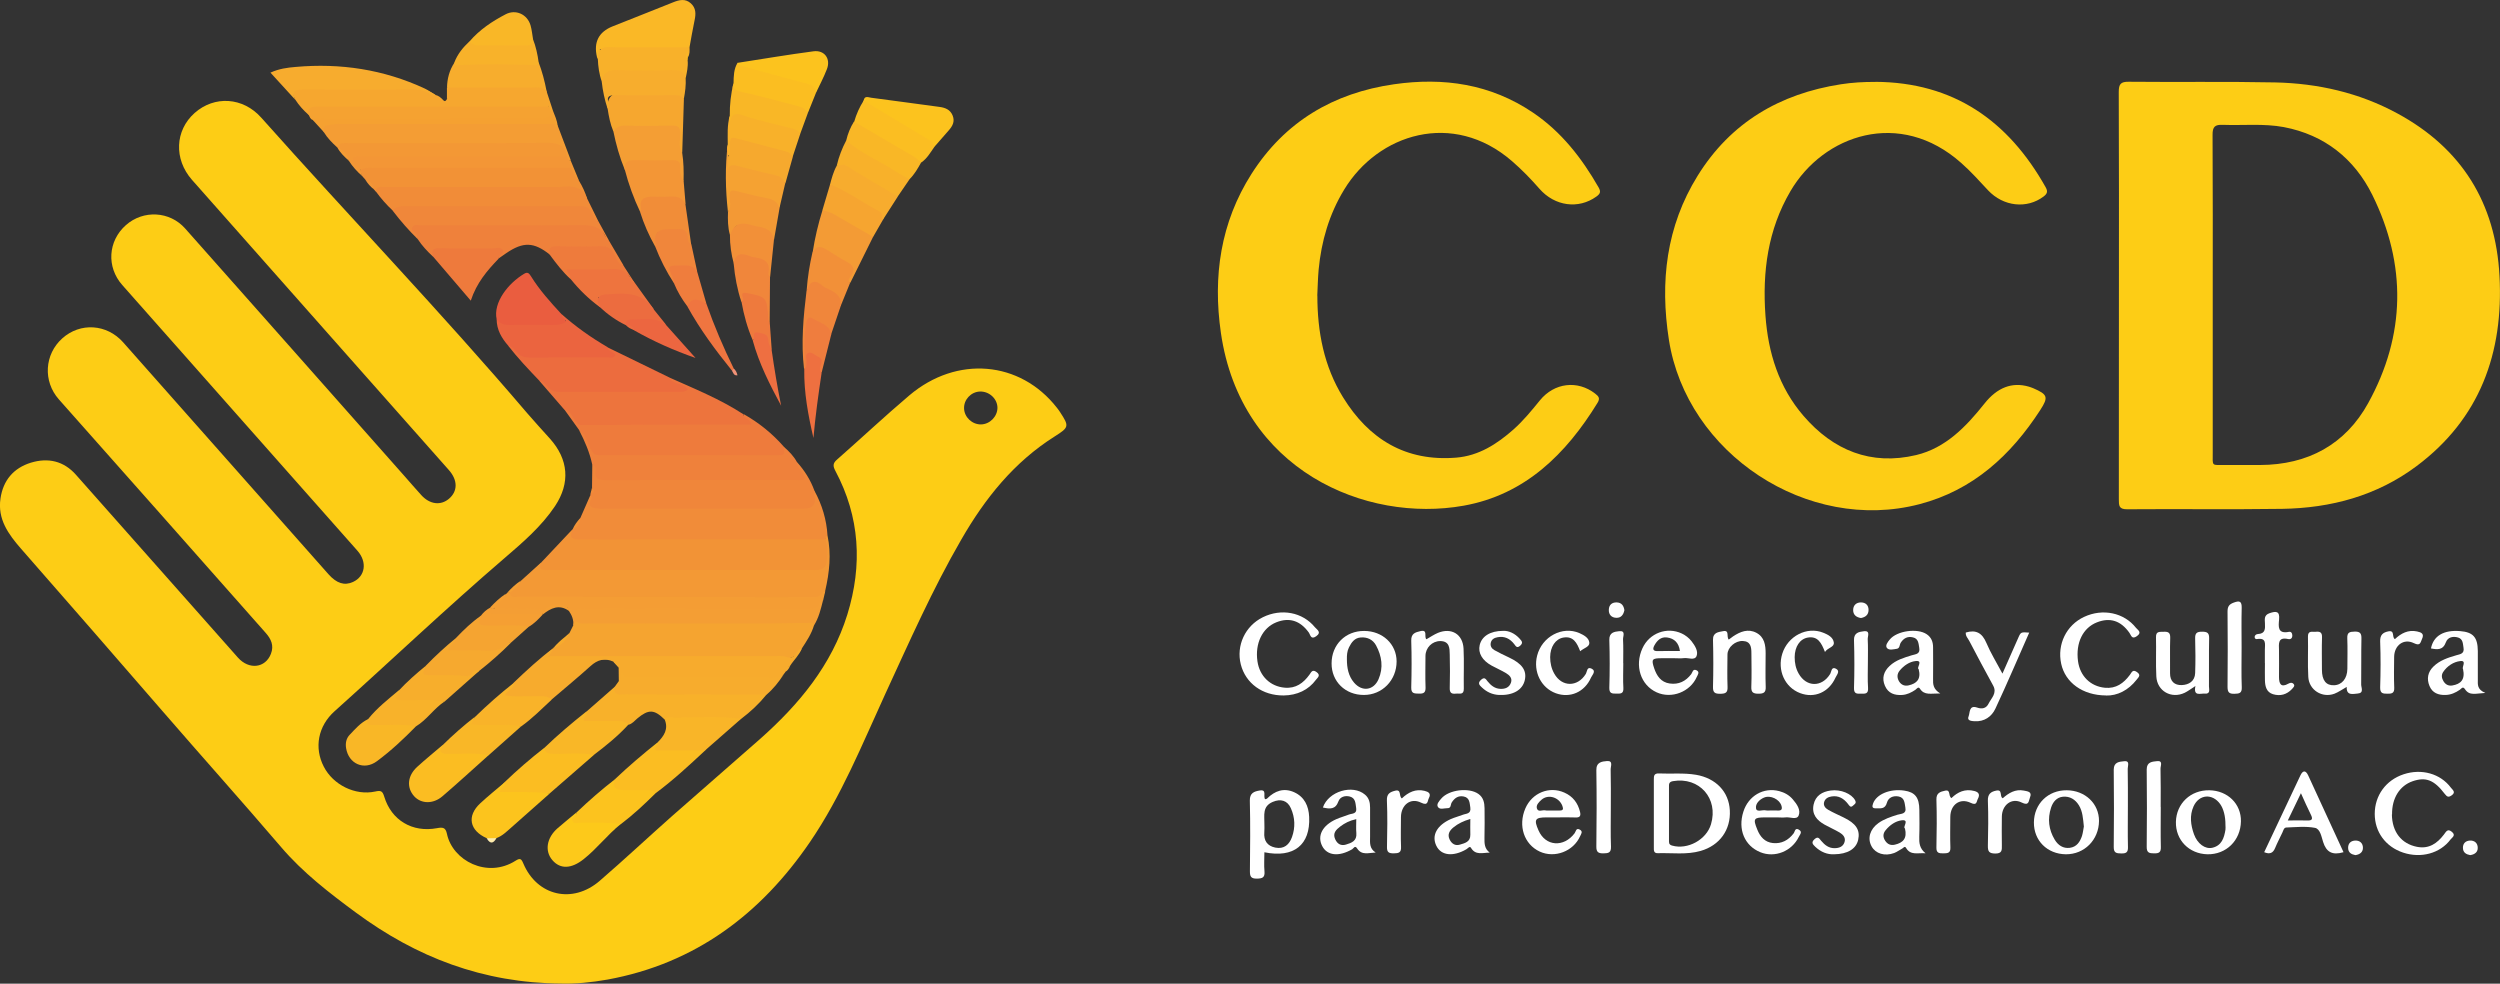
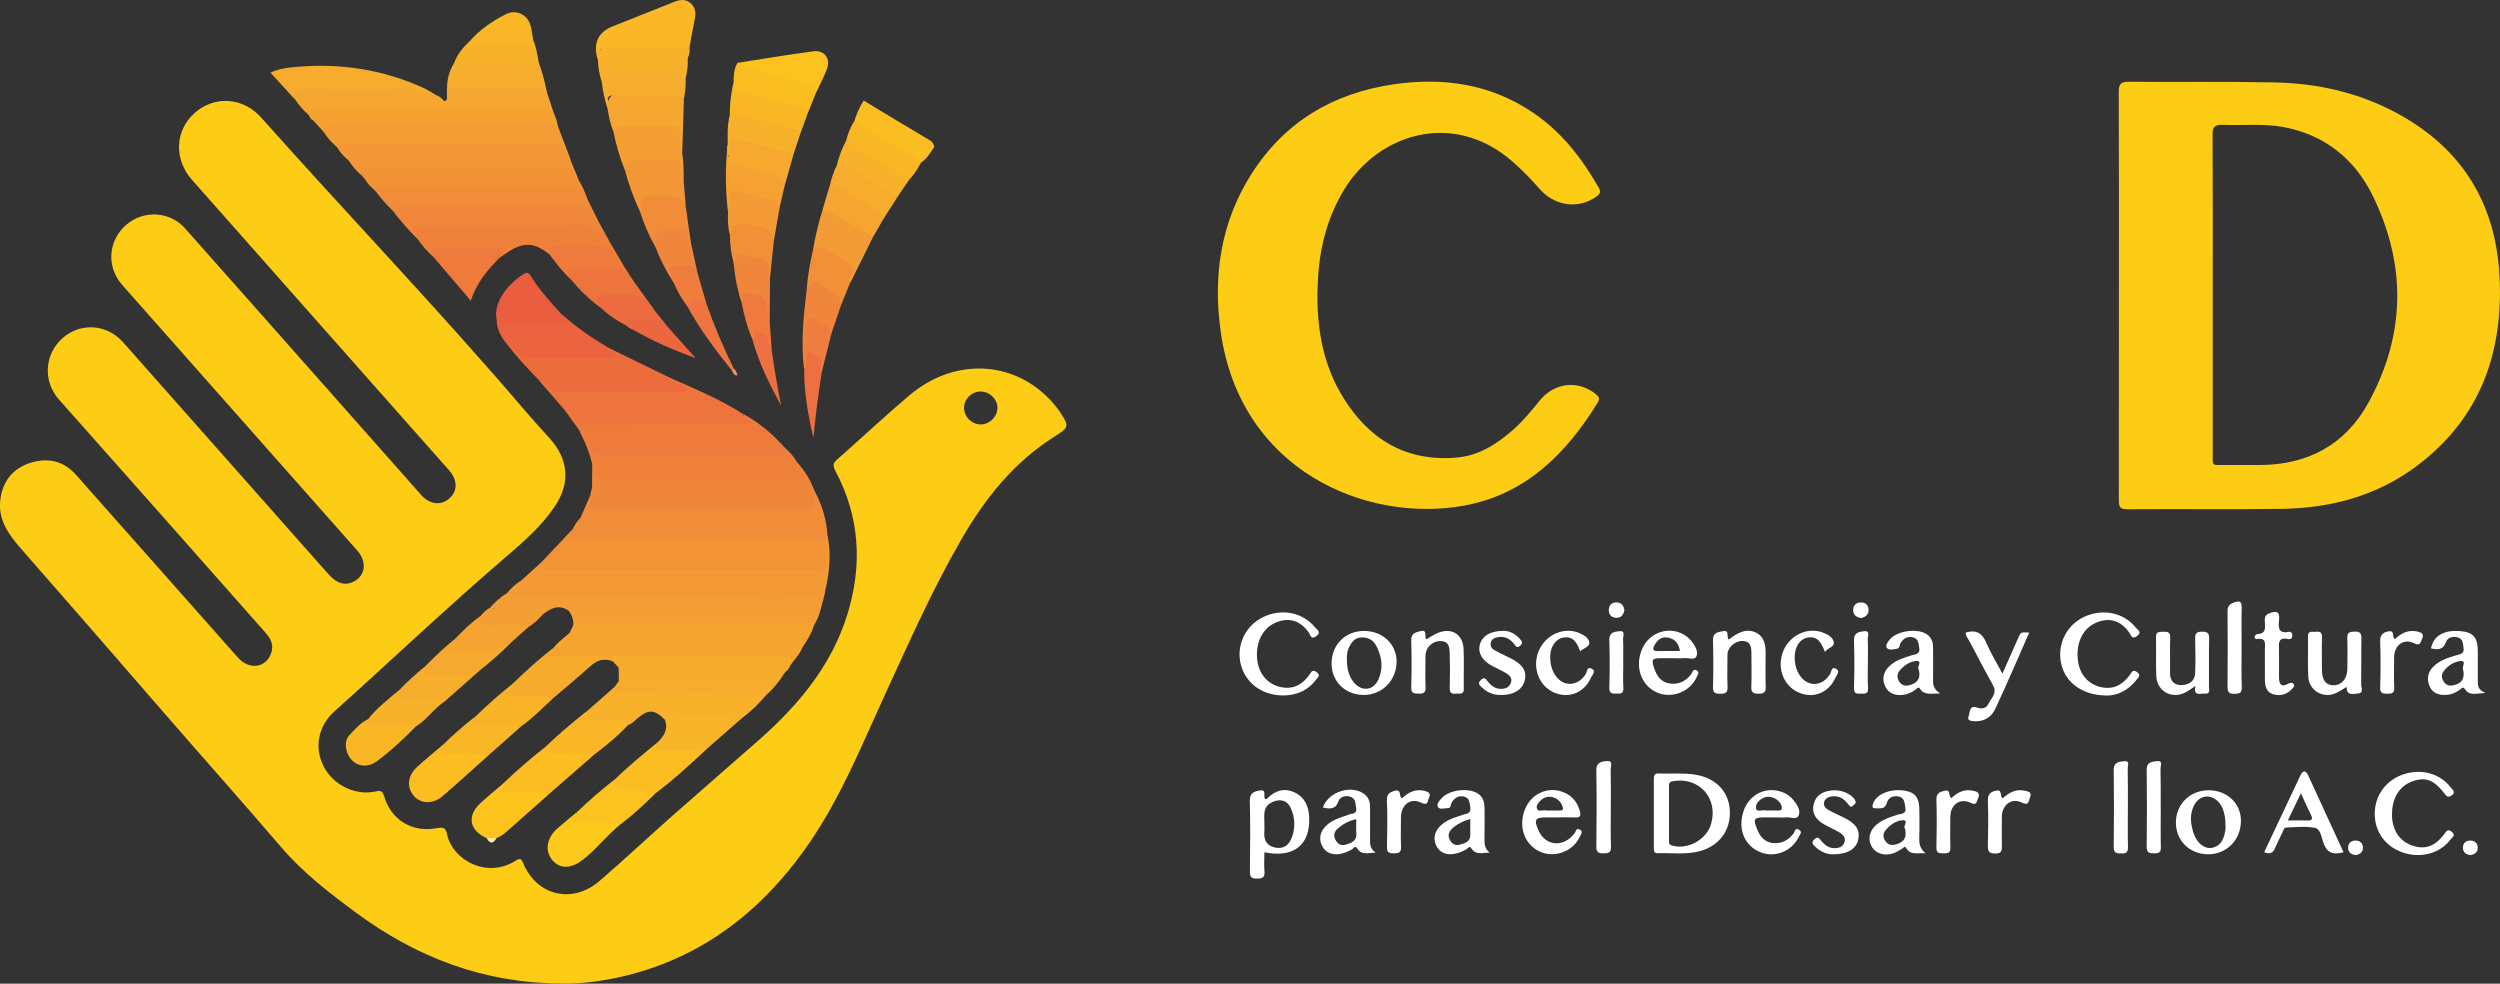
<svg xmlns="http://www.w3.org/2000/svg" id="Capa_2" data-name="Capa 2" viewBox="0 0 298.76 117.55">
  <rect x="0" y="0" width="298.76" height="117.55" fill="#333333" stroke="none" />
  <defs>
    <style>      .cls-1 {        fill: #f49e34;      }      .cls-2 {        fill: #f49d34;      }      .cls-3 {        fill: #f7ad2d;      }      .cls-4 {        fill: #f7ab2d;      }      .cls-5 {        fill: #f7ac2e;      }      .cls-6 {        fill: #f7ac2d;      }      .cls-7 {        fill: #f7ae2c;      }      .cls-8 {        fill: #f8b12a;      }      .cls-9 {        fill: #f8b22a;      }      .cls-10 {        fill: #fab826;      }      .cls-11 {        fill: #f9b528;      }      .cls-12 {        fill: #f9b329;      }      .cls-13 {        fill: #f9b726;      }      .cls-14 {        fill: #f9b727;      }      .cls-15 {        fill: #ed743d;      }      .cls-16 {        fill: #f29038;      }      .cls-17 {        fill: #f29336;      }      .cls-18 {        fill: #f29236;      }      .cls-19 {        fill: #ec6640;      }      .cls-20 {        fill: #ec6c3e;      }      .cls-21 {        fill: #ec6c3f;      }      .cls-22 {        fill: #f59f33;      }      .cls-23 {        fill: #f5a131;      }      .cls-24 {        fill: #eb643f;      }      .cls-25 {        fill: #f6a92f;      }      .cls-26 {        fill: #f6a72f;      }      .cls-27 {        fill: #f6a92e;      }      .cls-28 {        fill: #f6a530;      }      .cls-29 {        fill: #fbbe21;      }      .cls-30 {        fill: #fbbe22;      }      .cls-31 {        fill: #fbbd22;      }      .cls-32 {        fill: #fdc91a;      }      .cls-33 {        fill: #fdcd15;      }      .cls-34 {        fill: #ea5d3f;      }      .cls-35 {        fill: #ef7d3e;      }      .cls-36 {        fill: #ef7d3d;      }      .cls-37 {        fill: #ef813b;      }      .cls-38 {        fill: #ef7540;      }      .cls-39 {        fill: #fff;      }      .cls-40 {        fill: #f5a231;      }      .cls-41 {        fill: #f5a232;      }      .cls-42 {        fill: #f5a431;      }      .cls-43 {        fill: #f5a430;      }      .cls-44 {        fill: #f39b35;      }      .cls-45 {        fill: #f39835;      }      .cls-46 {        fill: #f39636;      }      .cls-47 {        fill: #f39935;      }      .cls-48 {        fill: #f0863a;      }      .cls-49 {        fill: #f0863b;      }      .cls-50 {        fill: #f0873a;      }      .cls-51 {        fill: #ee743e;      }      .cls-52 {        fill: #ee7a3d;      }      .cls-53 {        fill: #feecad;      }      .cls-54 {        fill: #fcc31e;      }      .cls-55 {        fill: #fcc41d;      }      .cls-56 {        fill: #ee7040;      }      .cls-57 {        fill: #ee6f41;      }      .cls-58 {        fill: #ee7b3c;      }      .cls-59 {        fill: #ee7a3c;      }      .cls-60 {        fill: #f18d38;      }      .cls-61 {        fill: #f19277;      }      .cls-62 {        fill: #f18c39;      }      .cls-63 {        fill: #f18c38;      }    </style>
  </defs>
  <g id="Capa_1-2" data-name="Capa 1">
    <g>
      <g>
        <path class="cls-33" d="M126.69,49.26c-.12-.19-.26-.37-.4-.55-4.39-5.6-11.95-6.26-17.62-1.46-2.94,2.49-5.75,5.13-8.64,7.67-.53,.45-.49,.8-.2,1.35,2.94,5.52,3.25,11.28,1.43,17.17-1.88,6.06-5.78,10.75-10.44,14.88-3.48,3.08-7.01,6.11-10.49,9.19-2.9,2.57-5.73,5.22-8.67,7.76-3.24,2.79-7.48,1.8-9.12-2.08-.24-.57-.38-.68-.93-.33-3.37,2.15-7.53,0-8.2-3.22-.16-.76-.49-.8-1.19-.67-2.94,.55-5.44-.94-6.3-3.76-.21-.69-.4-.77-1.08-.62-2.39,.52-5.03-.8-6.14-2.96-1.18-2.27-.7-4.86,1.29-6.64,6.78-6.08,13.39-12.36,20.3-18.29,2.2-1.89,4.41-3.78,6.04-6.22,1.84-2.77,1.61-5.58-.61-8.06-.92-1.03-1.85-2.03-2.74-3.07-10.27-12.05-21.23-23.47-31.75-35.28-2.2-2.48-5.61-2.66-7.97-.57-2.35,2.09-2.5,5.51-.32,7.99,6.59,7.46,13.19,14.9,19.78,22.35,3.64,4.11,7.29,8.22,10.92,12.33,1.08,1.22,1.07,2.53,.02,3.43-1,.85-2.31,.68-3.32-.44-.67-.74-1.32-1.49-1.97-2.23-8.75-9.87-17.48-19.76-26.24-29.62-1.85-2.09-5.01-2.24-7.08-.41-2.15,1.9-2.34,5.01-.44,7.16,6.47,7.3,12.93,14.61,19.4,21.92,2.91,3.28,5.82,6.56,8.72,9.85,1.18,1.35,.92,3.05-.55,3.72-1.02,.46-1.94,.17-2.91-.91-8.19-9.25-16.37-18.5-24.56-27.74-1.95-2.19-5.11-2.39-7.26-.47-2.14,1.91-2.33,5.13-.42,7.29,4.22,4.77,8.45,9.53,12.67,14.29,4.01,4.54,8.03,9.08,12.05,13.62,.65,.73,1.01,1.51,.63,2.5-.66,1.71-2.62,1.95-3.95,.45-6.45-7.27-12.89-14.55-19.34-21.83-1.47-1.67-3.34-2.08-5.39-1.46-2.08,.64-3.32,2.11-3.64,4.27-.37,2.48,.94,4.28,2.46,6.02,5.65,6.46,11.29,12.91,16.9,19.4,4.71,5.44,9.51,10.8,14.19,16.27,2.58,3.02,5.74,5.46,8.94,7.82,7.19,5.3,15.13,8.41,24.56,8.47,1.58,.05,3.56-.13,5.51-.48,10.48-1.92,18.31-7.84,24.18-16.44,3.75-5.49,6.24-11.68,9-17.7,2.87-6.22,5.64-12.5,9.08-18.44,2.83-4.92,6.3-9.26,11.17-12.33,1.71-1.08,1.74-1.21,.64-2.89Zm-9.45,1.46c-1.06,.02-2-.86-2.03-1.91-.04-1.05,.83-1.98,1.89-2.02,1.12-.04,2.1,.87,2.1,1.95-.01,1.04-.91,1.96-1.96,1.98Z" />
        <path class="cls-17" d="M64.79,67.1c1.21-1.28,2.42-2.56,3.62-3.84,.37,.79,1.05,.84,1.81,.83,8.83-.01,17.66-.01,26.49,0,.68,0,1.38-.12,2,.29,.56,1.14,.25,2.31,.11,3.46-.05,.4-.43,.5-.77,.57-.45,.09-.91,.07-1.36,.07-10.11,0-20.22,0-30.33,0-.34,0-.68,0-1.03-.02-.38-.03-.82-.04-1.01-.41-.23-.46,.32-.62,.46-.95Z" />
        <path class="cls-47" d="M64.79,67.1c-.5,.79-.33,1.03,.64,1.03,10.61-.03,21.22-.03,31.83,0,.94,0,1.46-.16,1.56-1.21,.08-.85,.09-1.66-.16-2.47-.15-.27-.15-.46,.23-.46,.47,2.24,.23,4.44-.28,6.64-.32,1.04-1.16,1.06-2.03,1.06-5.91,0-11.81,0-17.72,0-5.37,0-10.74,0-16.11,0-.63,0-1.31,.11-1.85-.37-.25-.57,.3-.75,.54-1.07,.24-.32,.63-.5,.83-.86,.84-.76,1.68-1.52,2.52-2.28Z" />
        <path class="cls-43" d="M68.04,75.67c.16-.31,.31-.63,.47-.94,.08-.41,.12-.76,.75-.7,2.96,.26,5.93,.1,8.89,.11,6.01,.02,12.02,0,18.03,.02,.39,0,1.14-.4,1.1,.56-.3,1.02-.88,1.89-1.45,2.76-.66,1.17-1.64,1.33-2.94,1.31-6.35-.05-12.7-.1-19.05,0-2.4,.04-4.82,.08-7.22-.07-.4-.03-.94,.06-1.08-.43-.12-.42,.4-.58,.62-.87h-.02c.8-.41,1.33-1.11,1.91-1.77Z" />
        <path class="cls-62" d="M98.89,63.99c-.19,.1-.23,.27-.23,.46-9.77,0-19.53-.02-29.3,.03-1.05,0-1.38-.22-.95-1.21,0,0,0,.02,0,.02,.45-.37,.7-.89,.95-1.4,.39-.9,.79-1.79,1.18-2.69,.32,0,.35,.25,.37,.47,.06,.6,.46,.72,.96,.76,.34,.02,.68,.02,1.03,.02,7.45,0,14.91,0,22.36,0,.19,0,.38,0,.57,0,.81,.02,1.48-.1,1.26-1.19-.04-.22,.04-.45,.24-.61,.91,1.67,1.45,3.45,1.56,5.35Z" />
        <path class="cls-48" d="M97.33,58.64c0,.19-.04,.39,0,.57q.37,1.58-1.31,1.58c-7.92,0-15.85,0-23.77,0-.23,0-.46,.02-.69,0-.71-.08-1.44-.16-.9-1.2,.08-.15,.02-.29-.12-.4,.01-.08,.02-.16,.04-.23,.12-.21,.34-.4,.17-.69,0-.91,.02-1.83,.03-2.74,.32-.04,.56,.15,.61,.41,.2,1.08,.97,1.08,1.81,1.07,7.05-.01,14.09,0,21.14,0,1.13,0,1.13,0,.82-1.13-.06-.23-.08-.45,.1-.64,.9,1.01,1.61,2.13,2.07,3.41Z" />
        <path class="cls-4" d="M66.16,77.44c-.17,.28-.33,.56-.57,.97h2.93c8.05,0,16.11,0,24.16,0,.42,0,.87-.06,1.24,.08,.66,.24,1.02,0,1.3-.54,.13-.25,.31-.43,.61-.46-.31,.8-.96,1.37-1.41,2.08-.27,.15-.45,.37-.52,.68-.1,.13-.2,.26-.29,.39-.52,.59-1.17,.67-1.94,.66-4.93-.08-9.87-.02-14.8-.04-.75,0-1.54,.15-2.25-.2-.44-.22-.32,.5-.67,.31,0-.53-.02-1.06-.02-1.59-.1-.35-.36-.54-.65-.72-1.02-.46-1.87-.22-2.7,.53-1.52,1.37-3.1,2.67-4.65,4-1.44-.1-2.89-.07-4.33-.08-.3,0-.62,.02-.9-.12-.43-.2-.76-.43-.17-.87,.33-.25,.65-.53,.84-.92,1.53-1.46,3.08-2.9,4.78-4.17Z" />
        <path class="cls-58" d="M69.22,51.41c-.6-.84-1.21-1.68-1.81-2.52,.78-.23,1.07,.4,1.42,.86,.35,.47,.73,.67,1.34,.66,5.93-.07,11.85-.04,17.78,0,.8,0,1.04-.2,.91-.93,1.82,1.03,3.43,2.32,4.81,3.9,.41,1.06,.3,1.27-.79,1.35-.8,.06-1.6,.02-2.4,.02-6.01,0-12.03,0-18.04,.01-1.04,0-1.82-.14-2.14-1.35-.19-.7-.54-1.42-1.07-1.99Z" />
        <path class="cls-15" d="M88.84,49.48c.04,.59,.81,.55,.98,1.25-.42,0-.81,0-1.2,0-6.35,.01-12.7,.02-19.06,.07-.47,0-.56-.23-.77-.49-.42-.52-.63-1.24-1.4-1.41-.99-1.14-1.98-2.29-2.97-3.43,.38-.22,.69,0,.91,.24,.7,.73,1.57,.82,2.51,.82,4.11-.02,8.22,0,12.33-.01,.37,0,.75,.1,1.11-.1-.39-.55-1.53-.28-1.39-1.35,3.03,1.36,6.13,2.6,8.94,4.43Z" />
        <path class="cls-37" d="M69.22,51.41c.87,.55,1,1.56,1.43,2.38,.23,.44,.46,.61,.94,.61,7.15-.01,14.31-.02,21.46,.01,.99,0,.6-.57,.61-1.03,.62,.54,1.2,1.13,1.59,1.86,0,.81,.89,1.21,.94,2.01-.37,.22-.75,.11-1.12,.11-7.48,0-14.97,0-22.45,.02-.87,0-1.64,.03-1.43-1.21,.05-.28-.16-.49-.41-.63-.31-1.46-.89-2.81-1.57-4.12Z" />
        <path class="cls-2" d="M40.27,17.59c-.59-.54-1.14-1.09-1.56-1.78-.33-.59-.2-.99,.48-1.18,.41-.11,.82-.17,1.24-.17,8.4,0,16.81-.02,25.21,.01,.43,0,.74,.24,1.01,.55l1.56,4.12c-.12,.08-.24,.1-.37,.05-.25-.14-.34-.41-.47-.64-.28-.93-.91-1.13-1.83-1.13-7.58,.04-15.16,.02-22.74,.02-.84,0-1.68,.01-2.51,.14Z" />
        <path class="cls-20" d="M79.9,45.05c.47,.97,1.75,.64,2.3,1.48-.3,.33-.72,.3-1.13,.3-4.72,0-9.45,0-14.17,.01-.58,0-1.02-.14-1.42-.57-.3-.33-.55-.75-1.06-.81-1.27-1.33-2.54-2.66-3.67-4.12,.44-.24,.74,.05,1,.31,.61,.62,1.35,.76,2.18,.75,2.91-.02,5.83,0,8.72,0,.15-.37-.32-.6-.06-.9,2.43,1.19,4.87,2.38,7.3,3.56Z" />
        <path class="cls-37" d="M51.75,30.67c-.68-.63-1.31-1.3-1.82-2.08-.05-.15-.14-.27-.22-.4-.23-.36-.85-.57-.61-1.11,.23-.54,.82-.5,1.31-.5,6.63-.02,13.26-.01,19.89-.01,.76,0,1.28,.27,1.67,.95,.24,.42,.39,.92,.8,1.23,.58,.99,1.16,1.97,1.74,2.96-.73,.21-.93-.43-1.16-.84-.47-.84-1.11-1.16-2.06-1.12-1.33,.05-2.67,.03-4,0-.65-.02-1.2,.12-1.59,.67-1.91-1.51-3.17-1.55-5.21-.16-.31,.21-.62,.43-.92,.64-.03-.65-.29-.96-1.03-.94-1.78,.06-3.56,.04-5.35,0-.63-.01-1.1,.17-1.45,.68Z" />
        <path class="cls-18" d="M69.22,21.65c.4,.65,.71,1.34,.94,2.07-.15,.07-.34,.09-.42-.04-.68-1.11-1.75-.98-2.82-.98-6.59,.02-13.17,.01-19.76,.01-.76,0-1.52,0-2.27,.16-.07-.08-.15-.17-.22-.25-.24-.47-.61-.82-1.01-1.15-.12-.14-.25-.28-.37-.42-.08-.32-.47-.61-.1-.98,.41-.35,.92-.35,1.41-.35,7.47-.01,14.94-.01,22.4,0,.3,0,.61,.02,.91,.09,.85,.32,.81,1.28,1.32,1.85Z" />
        <path class="cls-63" d="M44.89,22.87c.14-.76,.75-.51,1.19-.51,6.67-.01,13.33,0,20,0,.23,0,.46,.02,.69,0,1.38-.15,2.73-.25,3.4,1.37,.45,.91,.9,1.83,1.35,2.74-.55,.16-.76-.27-.96-.6-.38-.62-.91-.86-1.61-.86-6.81,0-13.61-.01-20.42,0-.53,0-1.05,.21-1.58,.17-.76-.7-1.43-1.47-2.04-2.31Z" />
        <path class="cls-8" d="M91.59,83.02c-.88,1.09-1.9,2.04-3.01,2.88-.65,.26-1.34,.19-2.01,.17-2.38-.05-4.76,.1-7.14-.08-1.25-1.23-1.92-1.25-3.26-.14-.34,.28-.61,.66-1.07,.76-1.43-.13-2.87-.09-4.3-.11-.44,0-.98,.08-1.22-.4-.24-.48,.39-.67,.49-1.05,1.14-1,2.27-1.99,3.41-2.99,.65,.51,1.39,.6,2.2,.59,4.89-.03,9.78-.02,14.68,0,.42,0,1-.32,1.24,.38Z" />
        <path class="cls-50" d="M46.93,25.18c.35-.51,.87-.54,1.42-.54,7.01,0,14.01,.01,21.02-.01,.73,0,1.13,.26,1.39,.9,.15,.37,.26,.82,.76,.93,.42,.77,.84,1.53,1.26,2.3-.1-.04-.28-.06-.3-.13-.57-1.76-1.96-1.74-3.47-1.72-6.16,.05-12.32,.02-18.48,.03-.44,0-1.03-.23-1.27,.23-.24,.45,.46,.6,.59,.98,.05,.14,.06,.29,.08,.44-1.08-1.06-2.08-2.2-3-3.41Z" />
        <path class="cls-1" d="M97.28,74.73c-.02-.16-.07-.3-.26-.3-8.9,.19-17.8,.03-26.7,.08-.41,0-.91,.08-1.22-.12-.57-.37-.34,.35-.59,.34,.06-.65-.17-1.21-.53-1.73-.08-.14-.05-.27,.06-.39,.83-.36,1.72-.28,2.59-.28,8.29,0,16.59,0,24.88,0,.86,0,1.76,.13,2.4-.71,.14-.19,.34-.06,.44,.14-.26,1.03-.5,2.06-1.07,2.97Z" />
        <path class="cls-2" d="M98.35,71.76c-.1,0-.21,0-.31-.01-.04,.99-.73,.95-1.44,.95-3.69-.01-7.38,0-11.07,0-5.17,0-10.34,.02-15.51-.02-.67,0-1.33,.37-2,.02-1.16-.54-2.19-.22-3.19,.44-1.83-.27-3.68,.08-5.5-.23-.42-.2-.29-.44-.06-.7,.37-.43,.83-.76,1.18-1.21,.06-.05,.12-.1,.18-.15,.11-.08,.21-.07,.3,.03,.08,.57,.52,.45,.89,.45,11.84,0,23.68,0,35.52,.04,.68,0,.81-.57,1.28-.72-.09,.38-.17,.75-.26,1.13Z" />
        <path class="cls-26" d="M52.02,11.34c.38,.09,.67,.32,.92,.6,.25,.28,.35,.09,.47-.1,.36-.48,.87-.57,1.42-.58,3.11-.03,6.22-.04,9.33,0,1.19,.02,1.42,.32,1.39,1.52-.6,.46-1.31,.33-1.98,.33-8.15,.01-16.3,0-24.46,0-.8,0-1.61-.04-2.22,.63-.61-.54-1.16-1.14-1.6-1.83-.63-1.16-.43-1.52,1.01-1.55,3.27-.06,6.53,0,9.8-.03,2.04-.02,4.1-.19,5.93,1Z" />
        <path class="cls-10" d="M71.44,7.03c-.03-.07-.08-.13-.1-.21q-.63-2.67,1.87-3.67c2.41-.96,4.82-1.9,7.22-2.87,.75-.3,1.46-.48,2.13,.12,.62,.56,.61,1.25,.45,2-.23,1.08-.41,2.17-.61,3.25-.3,.28-.68,.34-1.06,.34-3,.02-6,.03-9,0-.23,0-.45-.08-.67-.12,.22,.44,.52,.9-.23,1.15Z" />
        <path class="cls-45" d="M43.08,20.3c.07,.25,.14,.5,.21,.75-.61-.54-1.16-1.14-1.6-1.83-.31-.68-.94-1.08-1.4-1.63,0,0-.02,.01-.02,.01,.35-.64,.97-.49,1.52-.49,7.8,0,15.61,.04,23.41-.04,1.39-.02,2.29,.19,2.58,1.64-.55,.46-1.23,.35-1.86,.35-6.96,0-13.93,0-20.89,0-.34,0-.69,0-1.03,0q-1.3,.02-.92,1.25Z" />
        <path class="cls-24" d="M72.6,41.49c.07,.56,.7,.52,.96,.91-.21,.47-.64,.31-.98,.31-3.12,.01-6.23,0-9.35,.02-.58,0-1.02-.15-1.41-.58-.3-.32-.55-.75-1.06-.81-.81-.92-1.41-1.92-1.41-3.2,2.69,.69,5.41,.27,8.23,.27,.01,.01,.04-.12,0-.12-.45-.06-.68-.29-.49-.77,1.7,1.51,3.54,2.82,5.51,3.96Z" />
        <path class="cls-40" d="M36.88,13.74c-.16-.68,.13-.99,.81-.99,.3,0,.61,0,.91,0,8.97,0,17.93,0,26.9,0,.43-.12,.32,.4,.58,.48,.23,.59,.5,1.16,.56,1.8-.46,.55-.19-.39-.46-.23-.3-.39-.73-.35-1.15-.35-8.58,0-17.17-.01-25.75,.01-.64,0-1.29,.09-1.92-.13-.3-.1-.34-.39-.48-.61Z" />
        <path class="cls-6" d="M91.59,83.02c-5.43-.01-10.86-.03-16.28-.04-.3,0-.61-.03-.91,0-.73,.09-1.11-.13-.92-.93,.16-.22,.32-.45,.48-.67,.43-.28,.08-.8,.41-1.23,.02,.97,.69,.77,1.22,.77,5.25,0,10.49,0,15.74,0,.77,0,1.58,.24,2.29-.27-.57,.87-1.22,1.69-2.02,2.37Z" />
        <path class="cls-5" d="M52.02,11.34c-.09,.04-.24,.14-.28,.11-1.39-1.08-3-.75-4.56-.75-3.64,0-7.29,.01-10.93-.01-.93,0-1.45,.19-.97,1.23-.96-1.06-1.93-2.11-2.96-3.24,1.05-.48,2.04-.6,3-.68,5.36-.48,10.53,.3,15.44,2.58,.44,.21,.84,.5,1.26,.76Z" />
        <path class="cls-26" d="M73.3,15.71c-.37-.88-.55-1.81-.69-2.75q-.13-1.94,1.89-1.95c1.93,0,3.86-.01,5.79,0,.62,0,1.24,.03,1.44,.8-.07,2.14-.13,4.28-.2,6.41-.82-.26-.54-.96-.57-1.5-.08-1.3-.1-1.35-1.36-1.36-1.44-.01-2.87,.03-4.3-.02-.7-.02-1.31,.31-1.98,.35Z" />
        <path class="cls-31" d="M84.28,89.67c-1.93,1.8-3.86,3.59-5.98,5.16-1.31-.17-2.63-.07-3.94-.11-.55-.02-1.24,.13-1.5-.49-.23-.55,.49-.75,.69-1.17,1.61-1.53,3.3-2.96,5.03-4.34,.22,.37,.43,.64,.99,.61,1.4-.09,2.8,0,4.21,.03,.21,0,.59-.19,.5,.31Z" />
        <path class="cls-31" d="M58.39,90.25c-1.84,1.64-3.65,3.31-5.52,4.91-1.12,.96-2.55,.91-3.38-.01-.93-1.04-.8-2.45,.38-3.52,.98-.89,2.01-1.73,3.02-2.59,.2,.52,.55,.74,1.13,.73,1.03-.03,2.06-.08,3.08,.03,.44,.05,1.01-.15,1.28,.44Z" />
        <path class="cls-1" d="M73.3,15.71c.32-.45,.68-.71,1.3-.7,1.93,.05,3.85,.04,5.78,0,.7-.01,.9,.24,.92,.92,.02,.77-.28,1.58,.22,2.3,.18,1.13,.2,2.27,.17,3.41-.67-.18-.64-.78-.7-1.27-.08-.66-.39-.92-1.03-.91-1.28,.02-2.57,.08-3.85-.02-.77-.06-.92,.65-1.45,.84-.61-1.48-1.04-3.01-1.36-4.58Z" />
        <path class="cls-34" d="M67.1,37.53c0,.41,.43,.59,.55,.94-.73,.46-1.49,.36-2.23,.36-1.43,0-2.87-.03-4.3,.01-.72,.02-1.33-.07-1.77-.69-.43-2,1.38-4.3,3.3-5.44,.43-.26,.6-.01,.8,.3,1.03,1.66,2.33,3.1,3.65,4.53Z" />
        <path class="cls-31" d="M70.96,90.23c-1.75,1.53-3.51,3.05-5.26,4.58-1.86,.42-3.72,.09-5.59,.08-.62,0-.78-.38-.29-.87,.16-.16,.32-.32,.44-.51,1.52-1.46,3.11-2.84,4.77-4.13,1.44,.61,2.96,.26,4.45,.37,.52,.04,1.16-.22,1.47,.48Z" />
        <path class="cls-55" d="M60.28,93.52c.16,.51-.56,.55-.53,1.12,1.98,.04,3.98-.06,5.96,.17-1.54,1.37-3.09,2.74-4.63,4.1-.54,.47-1.05,.99-1.74,1.24-.39,.26-.78,.25-1.17,.02-2.06-.91-2.41-2.65-.79-4.16,.93-.87,1.94-1.67,2.91-2.5Z" />
        <path class="cls-3" d="M64.37,7.45c.42,1.1,.72,2.24,.94,3.4,.06,.26-.09,.37-.3,.28-.98-.45-2.01-.3-3.03-.31-2.31-.02-4.63,0-6.94-.01-.56,0-1.15,.09-1.62-.35,.02-1.07,.29-2.07,.88-2.97,3.36-.2,6.72-.14,10.08-.04Z" />
        <path class="cls-8" d="M71.44,7.03c-.03-1.71,1.19-1.38,2.22-1.38,2.91,0,5.82,0,8.74,0,.01,.41,.05,.82-.19,1.2-.19-.19-.17-.4-.13-.49,.04,.2-.1,.55,.1,.89,.06,.7-.09,1.38-.23,2.06-.86-.6-1.83-.59-2.82-.58-1.41,.02-2.82,.06-4.22-.01-1.16-.06-2.21,.06-2.99,1.04-.32-.88-.44-1.81-.48-2.74Z" />
        <path class="cls-32" d="M74.17,98.49c-1.59,1.27-2.82,2.92-4.43,4.19-1.44,1.14-2.77,1.23-3.73,.11-.94-1.09-.69-2.67,.63-3.82,.75-.65,1.52-1.27,2.27-1.9-.03,.74,.28,1,1.05,.96,1.16-.07,2.34-.09,3.5,.09,.27,.04,.64-.07,.71,.37Z" />
        <path class="cls-3" d="M71.92,9.77c.16-1.24,.92-1.44,2.04-1.39,2.16,.09,4.33,.06,6.49,0,.78-.02,1.28,.16,1.49,.93,.05,.85-.06,1.69-.22,2.52-.32-.49-.81-.46-1.31-.46-2.19,.01-4.39,.02-6.58,0-.8,0-1.5-.04-1.04,1.1,.07,.18-.03,.37-.19,.5-.34-1.04-.57-2.11-.69-3.2Z" />
        <path class="cls-46" d="M74.66,20.29c-.08-1.25,.75-1.17,1.61-1.15,1.36,.03,2.73,.04,4.09,0,.68-.02,.99,.19,.93,.9-.05,.58,.09,1.12,.41,1.61,.08,.92,.15,1.83,.23,2.75-1.29-.85-2.75-.55-4.16-.6-.73-.02-1.21,.16-.96,1.05,.06,.21,.03,.47-.31,.47-.77-1.62-1.38-3.3-1.83-5.03Z" />
        <path class="cls-11" d="M84.28,89.67h-5.9c-.32-.49,.45-.56,.2-.95,.77-.76,1.33-1.59,.85-2.74,.16-.08,.32-.25,.48-.24,2.89,.06,5.79-.21,8.67,.15-1.43,1.26-2.87,2.51-4.3,3.77Z" />
        <path class="cls-29" d="M87.66,9.94c.02-.84,.02-1.68,.48-2.43,2.92,.79,5.85,1.54,8.78,2.32,.78,.21,.7,.73,.58,1.3-.31,.76-.61,1.52-.92,2.29-2.73-.87-5.51-1.54-8.3-2.21-.78-.19-.81-.66-.62-1.28Z" />
-         <path class="cls-54" d="M103.21,12.01c.11-.62,.57-.37,.9-.33,2.71,.35,5.41,.73,8.12,1.09,.72,.09,1.33,.32,1.62,1.05,.28,.71-.02,1.25-.47,1.76-.58,.65-1.15,1.31-1.72,1.97-2.54-1.88-5.44-3.2-8.04-5-.18-.13-.57-.13-.42-.53Z" />
        <path class="cls-59" d="M51.75,30.67c-.23-.76-.03-1.04,.84-1.01,2.08,.07,4.16,0,6.24,.03,.43,0,1.01-.24,1.26,.19,.23,.4-.51,.59-.51,1.04-1.35,1.4-2.61,2.86-3.32,5.01-1.58-1.85-3.04-3.55-4.5-5.26Z" />
        <path class="cls-44" d="M104.34,28.3c-.91,1.83-1.82,3.66-2.72,5.49-.65-.24-.27-.68-.12-.98,.3-.63,.08-.99-.47-1.29-.63-.34-1.24-.73-1.85-1.1-1.03-.61-1.03-.62-2.06-.29,.26-1.7,.66-3.37,1.17-5.01,.42-.19,.82-.09,1.2,.11,1.53,.83,3.01,1.76,4.53,2.62,.17,.1,.28,.25,.33,.44Z" />
        <path class="cls-14" d="M70.96,90.23c-1.61-.35-3.24-.09-4.86-.15-.53-.02-.98-.04-1.06-.7,1.6-1.54,3.29-2.97,5.03-4.35,.28,.46-.49,.53-.28,1.14,1.18,0,2.44,0,3.71,0,.57,0,1.15-.05,1.59,.43-1.24,1.36-2.67,2.51-4.13,3.62Z" />
        <path class="cls-54" d="M74.17,98.49c-1.5-.24-3.02-.15-4.53-.19-.43,0-1.01,.24-1.24-.2-.21-.39,.51-.59,.52-1.03,1.48-1.41,3.02-2.75,4.64-4q-.69,1.36,1.04,1.36c.87,0,1.74,0,2.61,0,.42,0,.85-.04,1.09,.41-1.31,1.29-2.65,2.55-4.12,3.66Z" />
        <path class="cls-30" d="M103.21,12.01c2.67,1.61,5.33,3.24,8.01,4.82,.32,.19,.31,.47,.45,.71-.47,.67-.87,1.39-1.56,1.87-1.34-.43-2.41-1.36-3.63-2.01-1.36-.73-2.66-1.57-4.02-2.3-.21-.11-.54-.18-.38-.56,.26-.9,.63-1.74,1.14-2.53Z" />
        <path class="cls-13" d="M49.7,86.81c-1.46,1.49-2.98,2.92-4.66,4.16-1.54,1.14-3.38,.31-3.68-1.56-.1-.6,.02-1.17,.42-1.59,.67-.7,1.31-1.46,2.22-1.89,.37,.43,.89,.37,1.37,.38,1.06,.02,2.13-.02,3.19,.02,.42,.02,.94-.11,1.13,.49Z" />
        <path class="cls-54" d="M97.5,11.14c0-.73-.43-.98-1.09-1.15-2.71-.7-5.41-1.46-8.12-2.21-.07-.02-.1-.18-.15-.27,3.03-.47,6.05-.98,9.08-1.38,1.31-.17,2.08,.89,1.6,2.13-.38,.99-.88,1.92-1.33,2.88Z" />
        <path class="cls-13" d="M87.66,9.94c-.03,.6,.13,.86,.85,1.02,2.37,.5,4.7,1.18,7.05,1.78,.43,.11,.73,.37,1.01,.69-.31,.84-.61,1.68-.92,2.51-2.08-.57-4.19-1-6.24-1.65-.81-.25-1.57-.52-1.98,.68-.42-.44-.35-.78-.22-1.12-.01-1.32,.12-2.62,.45-3.9Z" />
        <path class="cls-8" d="M87.21,13.85c.01,.22,.02,.45,.04,.67,.13-.87,.71-1.03,1.38-.79,1.99,.69,4.06,1.11,6.09,1.64,.37,.1,.7,.26,.93,.58-.3,.92-.6,1.83-.91,2.75-1.97-.64-3.97-1.12-5.97-1.64-.83-.22-1.3-.15-1.28,.87,0,.55-.08,.55-.6,.67,.02-.44-.09-.89,.08-1.33,0-1.14-.09-2.29,.24-3.41Z" />
        <path class="cls-12" d="M61.38,81.61c.09,.74-.74,.8-1.03,1.46,1.16,.28,2.31,.07,3.43,.14,.73,.04,1.52-.18,2.16,.39-1.19,1.1-2.33,2.27-3.66,3.21-1.65,.34-3.31,.13-4.97,.17-.41,0-.95,.05-1.13-.35-.21-.47,.45-.61,.61-.98,1.46-1.42,2.99-2.77,4.59-4.03Z" />
        <path class="cls-13" d="M102.06,14.53c2.38,1.39,4.77,2.78,7.14,4.18,.32,.19,.6,.46,.89,.69-.4,.72-.81,1.44-1.4,2.02-.32,.13-.59-.02-.85-.17-1.96-1.13-3.93-2.23-5.84-3.44-.38-.24-.93-.4-.87-1.04,.19-.8,.49-1.55,.93-2.25Z" />
        <path class="cls-27" d="M87.01,18.69c.41-.5,.15-1.1,.21-1.64,.04-.38,.09-.69,.6-.56,2.08,.55,4.16,1.07,6.24,1.65,.26,.07,.46,.36,.7,.55-.3,1.07-.6,2.14-.9,3.21-1.67-.95-3.59-1.12-5.39-1.67-.54-.16-.95,.05-1.44,.37-.17-.69-.22-1.29,0-1.91Z" />
        <path class="cls-14" d="M56.78,85.64c-.16,.29-.32,.57-.52,.93,2.02,.26,4.04-.17,6.01,.24-1.29,1.15-2.59,2.3-3.88,3.45-1.58-.33-3.19-.15-4.79-.17-.83,0-1.28-.14-.71-1.04,1.23-1.21,2.52-2.35,3.89-3.41Z" />
        <path class="cls-51" d="M71.67,36.69c-1.3-.95-2.44-2.06-3.45-3.31-.07-.47-.9-.69-.56-1.22,.28-.44,.9-.29,1.39-.3,1.52-.03,3.03,.05,4.55-.06,.54-.04,.93,.1,1.23,.6,.29,.48,.58,.98,1.01,1.37,.77,1.07,1.53,2.14,2.3,3.2-.62,.18-.89-.31-1.16-.68-.45-.6-1.01-.87-1.75-.84-1.24,.05-2.49-.07-3.74,.08-.13,.44,.54,.71,.2,1.15Z" />
        <path class="cls-47" d="M93.16,24.87c-.23,1.3-.45,2.59-.68,3.89-.76-1.32-2.15-1.38-3.41-1.75-.78-.23-1.33-.19-1.44,.78-.02,.18-.16,.34-.4,.28-.26-.9-.26-1.82-.23-2.75,.24-.67-.06-1.34-.01-2.02,.05-.64,.3-.92,.92-.82,1.54,.25,3.05,.67,4.55,1.11,.66,.19,.7,.72,.7,1.27Z" />
        <path class="cls-60" d="M76.49,25.32c.05-.09,.16-.2,.14-.28q-.39-1.54,1.23-1.54c.68,0,1.36,.04,2.03,0,.85-.06,1.63-.01,2.02,.91,.23,1.6,.46,3.2,.69,4.81-.46,.06-.6-.29-.67-.62-.15-.77-.65-.95-1.33-.91-.3,.02-.61,0-.91,0-1.31,.02-1.31,.02-1.15,1.3,.02,.2,.14,.48-.25,.46-.74-1.31-1.35-2.69-1.8-4.13Z" />
        <path class="cls-41" d="M93.16,24.87c-.22-.7-.69-1.03-1.43-1.17-1.3-.24-2.57-.58-3.86-.9-.5-.12-.65,.02-.67,.54-.03,.66,.25,1.36-.21,1.98-.3-2.69-.35-5.38-.02-8.07,.01,.48,.02,.96,.04,1.44,0,.53,0,1.05,0,1.58,.19-.63,.58-.58,1.09-.45,1.56,.41,3.13,.81,4.7,1.15,.57,.12,.78,.52,1.04,.92-.23,.99-.46,1.98-.69,2.97Z" />
        <path class="cls-28" d="M104.34,28.3c-1.53-.88-3.07-1.75-4.6-2.65-.46-.27-.95-.42-1.46-.53,.3-1,.59-2,.89-2.99,.51-.39,.94-.04,1.35,.19,1.45,.8,2.86,1.67,4.31,2.49,.57,.32,1,.71,.69,1.45-.39,.68-.79,1.37-1.18,2.05Z" />
        <path class="cls-9" d="M64.37,7.45c-.04,.19-.07,.34-.35,.33-3.16-.1-6.32-.14-9.47,.01-.19,0-.23-.16-.26-.31,.38-1.01,1.04-1.82,1.82-2.54,1.91,.22,3.83,.11,5.74,.14,.65,.01,1.27-.07,1.84-.41,.35,.89,.55,1.82,.68,2.77Z" />
        <path class="cls-5" d="M105.52,26.24c-.17-.3,.02-.74-.4-.96-1.9-.99-3.64-2.26-5.61-3.13-.1-.04-.22-.02-.34-.02,.21-.8,.42-1.61,.83-2.34,.37-.3,.76-.46,1.22-.2,1.92,1.09,3.83,2.18,5.71,3.34,.2,.12,.32,.32,.36,.56l-1.77,2.76Z" />
        <path class="cls-58" d="M75.83,33.78c-.13-.07-.34-.12-.38-.23-.57-1.63-1.9-1.41-3.2-1.37-1.5,.05-3,.01-4.52,.01,.03,.53,.6,.72,.48,1.19-.97-.88-1.75-1.91-2.52-2.95-.19-.73,.06-1.02,.84-1,1.78,.04,3.56,.04,5.34,0,.75-.02,1.19,.27,1.52,.92,.27,.52,.46,1.13,1.1,1.36,.44,.69,.88,1.38,1.33,2.06Z" />
        <path class="cls-25" d="M50.88,79.56c1.14-1.17,2.34-2.29,3.62-3.32,.32,.48-.3,.71-.3,1.15,1.57,.06,3.12-.02,4.68,.06,.41,.02,.72-.17,1.04-.39,.32-.23,.65-.6,1.1-.21-1.18,1.19-2.45,2.3-3.77,3.34-1.92,1.52-4.14,.66-6.23,.75-.88,.04-.91-.38-.14-1.38Z" />
        <path class="cls-42" d="M61.02,76.84c-.08,0-.19-.04-.22,0-1.26,1.36-2.9,.8-4.41,.87-.93,.04-1.87,0-2.85,0,.15-.7,.89-.87,.96-1.48,.92-.97,1.87-1.88,2.97-2.65,.39,.89,1.12,.92,1.96,.87,.94-.06,1.89-.09,2.82,.05,.33,.05,.79-.12,.95,.39-.72,.65-1.45,1.29-2.17,1.94Z" />
        <path class="cls-7" d="M50.88,79.56c-.47,1.13-.47,1.13,.91,1.14,1.32,0,2.65-.06,3.95,.09,.71,.08,.79-1,1.51-.6-1.37,1.22-2.75,2.43-4.12,3.65-1.76,.32-3.54,.15-5.31,.09-.86-.03-.89-.38-.17-1.4,1-1.07,2.1-2.04,3.23-2.96Z" />
        <path class="cls-16" d="M97.11,30.13c.55-.97,1.21-.59,1.88-.17,.7,.44,1.4,.9,2.13,1.28,.79,.41,1.19,.88,.57,1.75-.15,.2-.44,.49-.09,.79-.37,.92-.75,1.83-1.12,2.75-.12,.05-.28,.01-.28-.08,0-1.04-.83-1.31-1.51-1.79-.81-.57-1.54-.78-2.29,.03,.11-1.54,.35-3.06,.7-4.57Z" />
        <path class="cls-8" d="M107.29,23.49c-2.07-1.23-4.16-2.44-6.2-3.71-.43-.27-.73,.11-1.09,0,.24-1.05,.63-2.05,1.13-3,1.77,1.55,3.95,2.44,5.9,3.7,.54,.35,1.11,.63,1.66,.95-.47,.69-.94,1.37-1.41,2.06Z" />
        <path class="cls-14" d="M63.69,4.68c0,.49-.17,.76-.73,.75-1.96-.02-3.91,0-5.87-.01-.39,0-.73-.15-.98-.47,1.2-1.4,2.7-2.4,4.31-3.24,1.22-.64,2.59,0,2.98,1.31,.16,.54,.2,1.11,.3,1.66Z" />
        <path class="cls-9" d="M47.65,82.52c.17,.13,.1,.26-.02,.37-.61,.6-.36,.77,.37,.78,1.71,.04,3.43-.15,5.13,.16-1.28,.84-2.11,2.19-3.43,2.98-1.68-.38-3.38-.08-5.08-.17-.49-.02-1,.04-.62-.72,1.05-1.31,2.37-2.34,3.64-3.41Z" />
        <path class="cls-23" d="M37.37,14.35c.49-.31,1.03-.23,1.56-.23,8.6,0,17.2-.01,25.8,.02,.5,0,1.5-.69,1.46,.66-8.49,0-16.99,0-25.48,0-.49,0-.98,.09-1.46,.15-.66,.08-.56,.45-.53,.86-.45-.49-.89-.98-1.34-1.47Z" />
        <path class="cls-16" d="M87.23,28.07s.07-.05,.08-.08q.47-1.63,2.24-1.16c.29,.08,.58,.16,.87,.21,1.03,.16,1.96,.45,2.06,1.72-.15,1.45-.3,2.9-.45,4.35-.58-.02-.49-.51-.51-.84-.03-.7-.41-1.01-1.04-1.12-.11-.02-.23-.04-.33-.08-.92-.38-1.76-.36-2.46,.44-.3-1.12-.47-2.27-.46-3.43Z" />
        <path class="cls-49" d="M87.68,31.51c.19-1.24,.93-1.31,1.91-.91,.14,.06,.29,.11,.43,.13,1.18,.15,2.13,.49,1.8,2-.02,.11,.13,.25,.2,.38-.01,1.83-.03,3.65-.04,5.48-.72-.28-.45-.95-.51-1.44-.12-.96-.61-1.37-1.53-1.67-.79-.25-.86,.51-1.34,.61-.49-1.49-.78-3.02-.92-4.57Z" />
        <path class="cls-49" d="M78.3,29.45c.03-.06,.11-.14,.1-.19q-.54-1.88,1.48-1.88c.34,0,.68,.03,1.01,0,.82-.08,1.32,.19,1.31,1.09,0,.33,.13,.58,.42,.74,.23,1.07,.46,2.14,.69,3.2-.72-.16-1.39-.48-2.17-.4-.57,.06-.87,.18-.6,.82,.14,.33,.37,.69,.01,1.03-.91-1.39-1.66-2.87-2.26-4.42Z" />
        <path class="cls-49" d="M96.41,34.7c.42-1.26,1.11-1.27,2.01-.46,.16,.15,.4,.21,.6,.31,.83,.41,1.6,.87,1.46,1.99-.39,1.14-.77,2.29-1.16,3.43-.59-.43-1.06-.99-1.73-1.33-.61-.31-.88-.17-1.02,.49-.24,1.2-.11,2.41-.15,3.62-.01,.38,.02,.76-.11,1.12-.05,.1-.12,.19-.22,.25-.38-3.15-.08-6.29,.3-9.42Z" />
        <path class="cls-21" d="M71.67,36.69q-.84-1.53,1.1-1.53s.08,0,.11,0c2.02-.18,3.97-.14,5.25,1.82,.49,.61,.98,1.23,1.48,1.84-1.1-.13-2.16-.55-3.3-.4-.53,.07-1.05,.08-1.49,.45-1.17-.56-2.21-1.3-3.15-2.18Z" />
        <path class="cls-26" d="M53.41,10.46c3.38,0,6.76,0,10.13,0,.61,0,1.26-.12,1.76,.39,.26,.79,.52,1.59,.78,2.38-.55,.27-.25-.49-.58-.48,0-.78-.29-1.17-1.16-1.16-3.24,.04-6.47,0-9.71,.02-.41,0-.82,.14-1.22,.22,0-.46,0-.91,0-1.37Z" />
        <path class="cls-19" d="M74.82,38.88c-.15-.63,.32-.72,.71-.71,1.38,.02,2.85-.35,4.07,.67,1.17,1.31,2.35,2.63,3.52,3.94-2.58-.9-5.02-1.98-7.35-3.31-.25-.31-.61-.44-.96-.59h0Z" />
        <path class="cls-52" d="M88.6,36.08c.17-.13,.25-.3,.18-.5-.2-.54-.08-.66,.51-.55,2.29,.44,2.38,.53,2.51,2.91,.01,.23,0,.46,.19,.63,.08,1.07,.15,2.14,.23,3.2-.36,.03-.42-.27-.52-.5q-.62-1.42-1.75-.62c-.64-1.47-1.06-3.01-1.34-4.59Z" />
        <path class="cls-56" d="M98.19,44.54c-.39,2.59-.75,5.18-.98,7.8-.63-2.71-1.14-5.43-1.1-8.22,0,0,.05-.06,.05-.06,.2-.43,.07-.89,.09-1.34,.05-.85,.24-.98,1.04-.67,.79,.31,1.28,.77,.94,1.72-.09,.24-.12,.51-.06,.78Z" />
        <path class="cls-36" d="M80.56,33.87c-.06-.25-.09-.51-.19-.75-.61-1.39-.61-1.38,.96-1.4,.75-.01,1.5-.07,1.97,.69,.37,1.3,.75,2.6,1.12,3.89-.76,.08-1.61-.44-2.27,.32-.65-.85-1.19-1.76-1.6-2.75Z" />
        <path class="cls-35" d="M98.19,44.54c-.36-.33-.17-.69-.05-1.05,.12-.37,.06-.68-.33-.85-.41-.17-.81-.64-1.23-.46-.44,.19-.14,.75-.2,1.14-.04,.26,.05,.54-.21,.73,.02-1.81-.15-3.63,.18-5.44,.12-.64,.31-.84,.86-.5,.8,.51,1.91,.67,2.13,1.85-.38,1.52-.77,3.05-1.15,4.57Z" />
        <path class="cls-38" d="M82.15,36.62c.45-.98,1.03-1.06,2.27-.32,.93,2.65,2.03,5.23,3.27,7.75,.1,.25-.02,.28-.22,.24-1.96-2.43-3.82-4.93-5.33-7.67Z" />
        <path class="cls-57" d="M89.95,40.67c.41-.17-.22-1.12,.68-.92,.57,.13,1.21,.13,1.2,1.01,0,.34,.25,.69,.38,1.03,.32,2.24,.69,4.48,1.14,6.7-1.35-2.52-2.65-5.05-3.4-7.82Z" />
        <path class="cls-22" d="M63.19,74.9c-1.52-.28-3.05-.13-4.58-.15-1.46-.02-1.46,0-1.15-1.16,.3-.4,.66-.73,1.11-.97,.05,.03,.1,.06,.15,.08,.3,.5,.8,.34,1.23,.36,1.55,.04,3.11-.07,4.65,.16,.12,.04,.21,.11,.26,.22-.51,.55-1.02,1.09-1.68,1.47Z" />
        <path class="cls-22" d="M65.04,72.91c.94-.8,1.92-.93,2.97-.23-.01,.11-.02,.21-.03,.32-1.17-.83-2.16-.32-3.11,.43,0,0-.06-.07-.06-.07-.12-.26,.11-.32,.24-.45Z" />
        <path class="cls-4" d="M68.04,75.67c-.39,.85-.96,1.52-1.91,1.78,.54-.69,1.24-1.22,1.91-1.78Z" />
        <path class="cls-45" d="M69.22,21.65c-.56-.38-.65-1.06-.98-1.58-.24-.26-.53-.51-.23-.91,.06,0,.12,0,.18,0,.34,.83,.68,1.67,1.03,2.5Z" />
        <path class="cls-22" d="M60.44,70.98c-.21,.76-1.03,1.03-1.35,1.7-.15,.12-.3,.14-.45,0,0,0-.07-.08-.07-.08,.57-.61,1.17-1.18,1.87-1.64Z" />
        <path class="cls-2" d="M40.29,17.58c.64,.4,1.28,.79,1.4,1.63-.54-.48-1.07-.98-1.4-1.63Z" />
        <path class="cls-22" d="M60.92,70.86c-.1,0-.2-.02-.3-.03,.49-.55,1.02-1.05,1.64-1.45-.24,.68-.81,1.06-1.35,1.48Z" />
        <path class="cls-53" d="M58.16,100.18c.39,0,.78-.01,1.17-.02-.38,.69-.77,.71-1.17,.02Z" />
        <path class="cls-17" d="M69.37,61.88c-.06,.64-.31,1.15-.95,1.4,.22-.53,.56-.98,.95-1.4Z" />
        <path class="cls-46" d="M43.66,21.47c.56,.19,.96,.52,1.01,1.15-.41-.32-.75-.7-1.01-1.15Z" />
        <path class="cls-6" d="M73.28,79.07c.48,0,.77,.17,.65,.72-.22-.24-.43-.48-.65-.72Z" />
        <path class="cls-61" d="M87.48,44.3c.07-.08,.15-.16,.22-.24,.24,.2,.36,.47,.43,.79-.45,.07-.5-.31-.66-.55Z" />
        <path class="cls-21" d="M74.83,38.86c.44,0,.83,.09,.96,.59-.36-.13-.72-.27-.96-.59Z" />
        <path class="cls-10" d="M82.18,7.25c-.38-.35-.16-.76-.04-1.16,.02,.25,.05,.5,.07,.75-.01,.13-.02,.27-.04,.4Z" />
        <path class="cls-62" d="M70.75,58.27c.35,.33,.3,.56-.17,.69,.06-.23,.12-.46,.17-.69Z" />
        <path class="cls-6" d="M93.9,80.26c-.22-.52,.19-.57,.52-.68-.12,.27-.26,.52-.52,.68Z" />
        <path class="cls-46" d="M68.01,19.15c.08,.3,.15,.61,.23,.91-7.87,0-15.74,0-23.6,0-.53,0-1.07-.08-1.55,.23-.03-.02-.07-.03-.1-.05-.39-.34-1.04-.67-.81-1.23,.19-.47,.88-.32,1.37-.32,8.08,0,16.16,0,24.24,0,0,.19,.05,.36,.23,.46Z" />
        <path class="cls-1" d="M58.64,72.7c.15,0,.3,0,.45,0,1.98,.11,3.98-.24,5.95,.23-.08,.15-.16,.3-.24,.45-1.95,0-3.91,0-5.86-.02-.4,0-.49-.3-.3-.65Z" />
      </g>
      <g>
        <path class="cls-33" d="M298.7,32.97c-.46-8.71-4.52-15.26-12.23-19.43-4.54-2.46-9.47-3.58-14.59-3.69-5.83-.12-11.66-.02-17.49-.08-.96-.01-1.19,.28-1.19,1.22,.04,8.11,.02,16.23,.02,24.34s0,16.24-.01,24.35c0,.73,0,1.19,.99,1.18,6.17-.05,12.35,.04,18.52-.05,5.84-.09,11.32-1.56,16.06-5.1,7.59-5.67,10.41-13.54,9.92-22.74Zm-15.69,15.2c-2.73,4.95-7.21,7.38-12.92,7.4-1.37,.01-2.74,.01-4.11,0-1.75-.01-1.55,.22-1.55-1.49-.01-6.29,0-12.58,0-18.86s.02-12.73-.02-19.1c-.01-.97,.28-1.24,1.22-1.2,2.43,.09,4.89-.18,7.3,.27,4.87,.93,8.43,3.78,10.58,8.12,4.1,8.32,3.98,16.74-.5,24.86Z" />
-         <path class="cls-33" d="M224.1,9.78c9.35,.05,15.89,4.63,20.36,12.59,.29,.51,.2,.78-.25,1.12-1.98,1.49-4.79,1.21-6.63-.75-1.04-1.11-2.05-2.25-3.2-3.26-7.35-6.54-16.47-3.37-20.41,3.36-2.71,4.62-3.37,9.65-2.99,14.88,.32,4.44,1.6,8.56,4.54,11.97,3.55,4.13,8.07,5.98,13.48,4.69,3.53-.85,5.96-3.4,8.15-6.15,1.52-1.92,3.29-2.6,5.28-2.03,.18,.05,.36,.12,.54,.19,1.74,.75,1.85,1.06,.85,2.61-3.51,5.42-8.04,9.58-14.43,11.25-13.36,3.5-27.83-6.03-29.95-19.65-1.08-6.92-.32-13.54,3.43-19.59,3.94-6.36,9.82-9.81,17.13-10.94,1.36-.21,2.73-.29,4.11-.28Z" />
        <path class="cls-33" d="M157.43,35.34c0,4.3,.78,8.43,3.07,12.14,3.09,5.01,7.49,7.7,13.52,7.21,2.7-.22,4.87-1.62,6.85-3.37,1.17-1.04,2.16-2.25,3.15-3.47,1.73-2.13,4.52-2.44,6.61-.81,.41,.32,.62,.55,.28,1.1-3.77,6.14-8.68,10.98-15.99,12.29-11.7,2.1-26.65-4.22-29.02-20.66-.97-6.72-.05-13.16,3.66-18.99,3.98-6.24,9.79-9.67,17.03-10.71,5.92-.85,11.54-.04,16.61,3.39,3.4,2.3,5.83,5.43,7.84,8.94,.31,.54,.17,.78-.28,1.1-2.12,1.52-4.95,1.16-6.79-.94-1.03-1.18-2.11-2.29-3.3-3.32-7.06-6.1-15.99-3.24-20.03,3.41-1.8,2.95-2.74,6.18-3.06,9.6-.09,1.02-.11,2.05-.16,3.08Z" />
        <path class="cls-39" d="M202.68,92.59c-1.48-.25-2.96-.09-4.44-.16-.56-.02-.61,.28-.6,.72,.01,1.33,0,2.66,0,3.99s.01,2.74,0,4.11c0,.35-.04,.73,.48,.71,1.71-.05,3.43,.21,5.11-.27,2.29-.66,3.62-2.53,3.49-4.86-.12-2.23-1.67-3.83-4.04-4.24Zm1.79,5.91c-.55,1.86-2.8,3.08-4.65,2.55-.44-.12-.36-.41-.37-.7v-6.28c0-.34-.04-.63,.48-.72,3.14-.54,5.46,2.07,4.54,5.15Z" />
        <path class="cls-39" d="M154.65,94.67c-1.24-.55-2.3-.16-3.22,.75-.06,.06-.17,.07-.24,.09-.28-.35,.27-1.21-.67-1.04-.63,.11-1.18,.28-1.16,1.21,.07,2.82,.04,5.64,.01,8.46,0,.62,.14,.86,.82,.86,.66-.01,.99-.12,.92-.88-.07-.74-.01-1.5-.01-2.27,3.52,.72,5.51-.89,5.35-4.23-.06-1.3-.56-2.39-1.8-2.95Zm-.25,5.36c-.33,.92-.96,1.47-2,1.26-.96-.2-1.39-.83-1.31-1.82,.03-.34,.01-.68,.01-1.02,.02-.99-.28-2.08,1-2.62,.94-.4,1.76-.18,2.17,.77,.49,1.11,.54,2.28,.13,3.43Z" />
        <path class="cls-39" d="M251.69,83.11c-2.83-.01-4.89-1.56-5.37-3.79-.5-2.32,.62-4.61,2.74-5.6,2.22-1.04,4.77-.51,6.2,1.31,.21,.26,.76,.53,.11,.99-.62,.44-.68-.1-.9-.4-1.03-1.45-2.31-1.86-3.87-1.25-1.69,.66-2.56,2.45-2.27,4.64,.24,1.79,1.49,3.01,3.21,3.18,1.34,.13,2.24-.54,2.99-1.54,.22-.29,.32-.7,.84-.34,.54,.37,.18,.63-.03,.91-1,1.29-2.32,1.93-3.65,1.9Z" />
        <path class="cls-39" d="M285.84,97.33c.03,2.09,1.13,3.5,3,3.87,1.43,.28,2.41-.41,3.22-1.47,.26-.34,.43-.75,.95-.32,.52,.43,.01,.68-.17,.92-1.25,1.66-3.52,2.27-5.66,1.56-2.09-.7-3.39-2.46-3.39-4.63,0-2.19,1.33-4.03,3.45-4.73,2.14-.71,4.4-.08,5.65,1.6,.2,.26,.64,.54,.09,.92-.36,.25-.53,.2-.81-.16-1.28-1.69-2.28-2.07-3.85-1.53-1.56,.54-2.49,2.03-2.46,3.97Z" />
        <path class="cls-39" d="M153.4,83.11c-2.52,.02-4.54-1.44-5.12-3.71-.57-2.25,.52-4.6,2.64-5.64,2.2-1.08,4.74-.61,6.22,1.2,.24,.29,.84,.59,.14,1.08-.64,.45-.68-.18-.88-.46-1.03-1.42-2.33-1.83-3.88-1.21-1.67,.67-2.56,2.53-2.25,4.66,.26,1.78,1.54,3,3.25,3.15,1.34,.12,2.24-.55,2.97-1.56,.22-.31,.35-.67,.85-.3,.53,.39,.12,.65-.08,.92-.89,1.21-2.24,1.85-3.85,1.87Z" />
        <path class="cls-39" d="M206.6,76.43c.21-.16,.36-.28,.51-.38,.86-.57,1.79-.95,2.78-.43,.97,.51,1.11,1.47,1.11,2.46,0,1.33-.04,2.67,.01,4,.03,.69-.26,.82-.87,.82-.62,0-.88-.15-.85-.83,.05-1.33,.02-2.67,.01-4,0-.72-.07-1.43-1.03-1.47-.9-.04-1.82,.76-1.83,1.61-.01,1.3-.04,2.59,.01,3.89,.03,.71-.28,.8-.88,.81-.61,0-.88-.12-.86-.82,.05-1.87,.05-3.74,0-5.6-.03-.92,.64-.95,1.19-1.06,.83-.17,.38,.64,.69,1Z" />
        <path class="cls-39" d="M275.84,92.67c-.3-.65-.64-.62-.93-.01-1.45,3.05-2.88,6.11-4.33,9.18,.67,.28,1.06,.11,1.31-.51,.26-.63,.58-1.23,.87-1.85,.11-.24,.17-.58,.47-.59,1.14-.04,2.31-.17,3.41,.04,.64,.12,.78,1.07,.98,1.68,.38,1.21,1.09,1.63,2.44,1.23-1.43-3.11-2.82-6.14-4.22-9.17Zm-.12,5.38c-.7-.03-1.41,0-2.32,0,.57-1.19,1.04-2.16,1.57-3.26,.43,.94,.77,1.74,1.16,2.51,.25,.5,.28,.78-.41,.75Z" />
        <path class="cls-39" d="M264.03,94.44c-2.24-.04-3.95,1.58-4,3.78-.05,2.16,1.56,3.82,3.77,3.87,2.24,.04,3.96-1.65,4-3.93,.04-2.09-1.58-3.68-3.77-3.72Zm1.92,4.72c-.16,.98-.45,1.89-1.56,2.15-.87,.2-1.79-.48-2.2-1.61-.39-1.1-.55-2.23-.05-3.34,.66-1.45,2.25-1.57,3.18-.27,.4,.56,.64,1.47,.63,2.5,0,.19,.03,.39,0,.57Z" />
-         <path class="cls-39" d="M246.99,94.44c-2.23-.02-3.91,1.61-3.93,3.84-.02,2.17,1.59,3.78,3.81,3.81,2.22,.02,3.95-1.72,3.97-3.98,.01-2.07-1.65-3.65-3.85-3.67Zm1.82,5.45c-.24,.71-.63,1.32-1.46,1.43-.8,.1-1.4-.31-1.8-.97-.72-1.2-.88-2.49-.44-3.83,.22-.68,.67-1.24,1.43-1.31,.82-.07,1.46,.32,1.9,1.03,.45,.74,.49,1.58,.59,2.53-.06,.3-.1,.72-.22,1.12Z" />
        <path class="cls-39" d="M296.11,81.22c0-1.14,.01-2.28,0-3.43-.02-1.64-.56-2.24-2.11-2.37-1.97-.16-3.19,.56-3.49,2.07,.76,.14,1.43,.24,1.79-.75,.21-.59,.85-.74,1.46-.55,.58,.18,.56,.73,.64,1.22,.12,.72-.38,.76-.87,.9-.99,.29-1.97,.6-2.73,1.35-.67,.65-.82,1.46-.47,2.31,.34,.84,1.07,1.12,1.95,1.08,.63-.02,1.17-.27,1.68-.62,.17-.11,.35-.48,.62-.06,.54,.82,1.31,.49,2.43,.44-1.01-.42-.9-1.02-.9-1.59Zm-1.77-1.27c.28,1.26-.26,1.8-1.29,1.97-.46,.07-.81-.12-1.05-.52-.21-.36-.27-.72-.04-1.08,.49-.74,1.26-1.23,2.06-1.32,.8-.09,.15,.75,.32,.95Z" />
        <path class="cls-39" d="M163.02,75.4c-2.23-.01-3.89,1.64-3.89,3.88-.01,2.16,1.63,3.77,3.85,3.77,2.2,.01,3.93-1.77,3.92-4.02-.01-2.06-1.68-3.63-3.88-3.63Zm1.72,5.77c-.59,1.35-1.97,1.53-2.93,.4-.67-.79-.85-1.76-.85-2.77-.01-.5,.02-.98,.25-1.44,.3-.6,.67-1.13,1.41-1.18,.78-.06,1.44,.25,1.82,.94,.7,1.29,.9,2.67,.3,4.05Z" />
        <path class="cls-39" d="M177.4,100.14c.03-1.18,.02-2.36,.01-3.55-.01-.66-.13-1.28-.73-1.71-1.12-.8-3.53-.52-4.44,.55-.25,.29-.6,.67-.41,.99,.23,.39,.76,.15,1.16,.16,.44,.01,.35-.44,.49-.67,.34-.54,.78-.85,1.42-.73,.74,.14,.72,.76,.81,1.33,.11,.79-.52,.7-.93,.87-.46,.18-.95,.3-1.4,.5-1.68,.75-2.33,1.97-1.73,3.2,.57,1.17,2,1.33,3.59,.41,.17-.1,.4-.43,.55-.17,.54,.92,1.39,.58,2.24,.57-.63-.46-.64-1.09-.63-1.75Zm-1.69-.39c.02,.87-.66,1.01-1.26,1.19-.54,.16-.95-.1-1.2-.59-.32-.63-.02-1.1,.45-1.48,.55-.45,1.19-.76,2.01-1,0,.69-.02,1.29,0,1.88Z" />
        <path class="cls-39" d="M202.74,80.1c-.44-.21-.47,.24-.63,.46-.65,.85-1.5,1.28-2.58,1.12-1.04-.15-1.54-.91-1.85-1.82-.36-1.08-.26-1.2,.91-1.2,.5-.01,.99,0,1.49,0,.38,0,.77,.04,1.14-.01,.53-.08,1.3,.33,1.53-.26,.22-.58-.2-1.24-.61-1.77-.31-.39-.7-.69-1.15-.91-1.78-.84-3.88-.06-4.71,1.76-.96,2.09-.22,4.4,1.7,5.27,1.78,.81,4.01-.05,4.8-1.86,.11-.25,.38-.57-.04-.78Zm-5.04-2.96c.33-.6,.78-1.06,1.52-.96,.88,.12,1.4,.64,1.54,1.62-.91,0-1.77-.02-2.63,.01-.57,.02-.67-.21-.43-.67Z" />
        <path class="cls-39" d="M280.44,82.09c-.54,.3-.97,.62-1.46,.81-1.46,.55-3.05-.43-3.13-2.01-.09-1.59,0-3.19-.04-4.79-.02-.79,.51-.56,.92-.6,.49-.05,.78,.04,.76,.65-.04,1.29-.01,2.59-.01,3.88,0,1.27,.49,1.9,1.45,1.86,.95-.03,1.58-.82,1.59-1.96,0-1.22,.04-2.44-.01-3.65-.03-.7,.27-.79,.87-.8,.66-.02,.84,.21,.82,.85-.04,1.82,0,3.65-.03,5.48,0,.37,.36,1.01-.41,1.07-.59,.05-1.36,.28-1.32-.78Z" />
        <path class="cls-39" d="M163.73,100.03c.01-1.18,0-2.36,0-3.53,0-.6-.13-1.14-.61-1.54-1.47-1.25-4.36-.41-5.03,1.54,.84,.19,1.51,.25,1.86-.74,.19-.53,.78-.72,1.36-.57,.71,.19,.67,.84,.76,1.39,.11,.72-.51,.62-.89,.77-.49,.2-1.01,.33-1.5,.55-1.65,.74-2.29,1.98-1.68,3.19,.59,1.17,2,1.32,3.59,.4,.17-.1,.33-.52,.6-.09,.55,.85,1.37,.51,2.21,.48-.76-.47-.68-1.16-.67-1.85Zm-2.88,.9c-.6,.18-1.03-.07-1.29-.64-.33-.73,.12-1.15,.62-1.53,.52-.39,1.08-.69,1.9-.87,0,.63-.04,1.16,.01,1.68,.08,.93-.58,1.16-1.24,1.36Z" />
        <path class="cls-39" d="M214.95,99.13c-.46-.23-.45,.27-.61,.47-.63,.82-1.44,1.25-2.46,1.15-.98-.1-1.54-.76-1.88-1.62-.53-1.3-.42-1.45,.99-1.45h1.37c.34,0,.68,.04,1.02,0,.54-.07,1.32,.33,1.56-.21,.29-.68-.21-1.38-.69-1.94-.43-.51-.99-.82-1.63-.99-1.87-.49-3.68,.56-4.28,2.46-.68,2.11,.14,4.07,2.02,4.84,1.73,.71,3.77-.1,4.61-1.84,.13-.27,.48-.61-.02-.86Zm-4.15-3.81c.77-.34,1.88,.2,2.1,1,.11,.4-.02,.56-.43,.54-.38-.02-.76,0-1.13,0h0c-.11,0-.23,.01-.34-.02-.4-.09-1.08,.27-1.15-.25-.08-.53,.39-1.03,.95-1.27Z" />
        <path class="cls-39" d="M229.36,99.98c.04-1.06,.02-2.13,.01-3.19-.01-1.49-.51-2.12-1.8-2.31-1.71-.25-3.33,.43-3.73,1.54-.12,.36-.14,.58,.33,.58,.56-.01,1.11,.13,1.33-.69,.16-.59,.74-.85,1.38-.73,.74,.14,.72,.78,.82,1.33,.15,.79-.51,.72-.93,.85-.8,.25-1.6,.51-2.29,1-1.02,.73-1.34,1.83-.82,2.78,.47,.87,1.57,1.22,2.7,.8,.35-.13,.66-.38,.99-.55,.13-.08,.28-.33,.44-.05,.53,.91,1.4,.56,2.32,.63-.72-.57-.78-1.25-.75-1.99Zm-1.71-.98c.29,1.21-.25,1.72-1.2,1.94-.51,.12-.89-.05-1.17-.48-.28-.43-.27-.86,.07-1.26,.5-.61,1.18-1.08,1.91-1.17,1-.12,.06,.83,.39,.97Z" />
        <path class="cls-39" d="M262.35,81.99c-.56,.36-.9,.62-1.27,.8-1.59,.76-3.3-.2-3.39-1.95-.08-1.56,0-3.12-.04-4.68-.02-.74,.42-.64,.88-.66,.54-.03,.84,.06,.82,.72-.05,1.41,0,2.82-.02,4.23-.01,.97,.53,1.45,1.4,1.42,.84-.03,1.57-.46,1.6-1.44,.05-1.37,.04-2.74,0-4.11-.02-.66,.19-.83,.83-.83,.63,0,.86,.15,.84,.82-.04,1.9,0,3.81-.02,5.71,0,.36,.22,.93-.51,.87-.53-.04-1.37,.36-1.11-.89Z" />
        <path class="cls-39" d="M231.01,81.14c.02-1.25,0-2.51,0-3.77,0-.64-.19-1.19-.75-1.57-1.12-.77-3.58-.42-4.43,.63-.24,.29-.57,.71-.33,1.01,.26,.31,.79,.15,1.19,.09,.36-.06,.3-.49,.46-.73,.35-.54,.83-.79,1.46-.63,.66,.15,.66,.74,.75,1.26,.13,.75-.43,.74-.9,.88-.94,.29-1.9,.57-2.64,1.27-.71,.66-.96,1.47-.56,2.38,.39,.9,1.15,1.15,2.06,1.09,.59-.04,1.09-.29,1.57-.61,.16-.11,.35-.44,.55-.14,.53,.83,1.31,.56,2.43,.57-.85-.51-.88-1.1-.86-1.73Zm-1.72-1.17c.31,1.21-.25,1.71-1.18,1.93-.49,.12-.9-.04-1.17-.48-.25-.43-.25-.87,.07-1.27,.5-.61,1.18-1.07,1.9-1.15,.99-.12,.06,.83,.38,.97Z" />
        <path class="cls-39" d="M188.79,99.14c-.46-.24-.46,.23-.62,.44-1.31,1.73-3.48,1.56-4.31-.34-.58-1.31-.42-1.56,.97-1.56h1.38c.68,0,1.37-.02,2.05,.01,.53,.03,.68-.17,.56-.67-.26-1.07-.86-1.85-1.87-2.3-1.8-.81-3.86,.03-4.66,1.88-.9,2.08-.16,4.3,1.72,5.17,1.78,.82,4.02-.03,4.82-1.84,.11-.25,.38-.56-.04-.79Zm-4.57-3.57c.8-.7,2.1-.3,2.49,.74,.15,.4,.08,.56-.35,.55h-1.13c-.19,0-.39,.02-.57-.02-.34-.07-.84,.25-.99-.22-.13-.42,.24-.77,.55-1.05Z" />
        <path class="cls-39" d="M170.47,76.39c.46-.26,.89-.56,1.37-.76,1.61-.66,2.97,.15,3.06,1.88,.08,1.59,0,3.19,.03,4.79,.02,.8-.54,.54-.94,.59-.5,.06-.76-.07-.74-.67,.04-1.33,.03-2.66,0-3.99-.01-.77-.02-1.61-1.13-1.62-.98,0-1.76,.8-1.77,1.77,0,1.25-.04,2.51,.01,3.76,.02,.63-.22,.77-.79,.75-.53-.02-.94,.03-.92-.74,.05-1.86,.06-3.73,0-5.59-.03-.87,.51-1,1.1-1.14,.92-.22,.41,.66,.7,.96Z" />
        <path class="cls-39" d="M239.3,80.5c.68-1.55,1.29-2.93,1.9-4.3,.3-.68,.32-.67,1.3-.6-1.35,3.05-2.64,6.09-4.04,9.08-.45,.97-1.33,1.58-2.49,1.51-.31-.02-.95-.04-.72-.57,.18-.41,.02-1.41,1.03-1.06,.6,.21,1.09,.08,1.36-.47,.33-.67,1.05-1.25,.55-2.16-.97-1.77-1.92-3.55-2.85-5.33-.17-.32-.47-.6-.42-1.01,1.23-.37,1.96,.06,2.46,1.24,.51,1.21,1.22,2.35,1.92,3.67Z" />
        <path class="cls-39" d="M270.66,79.25c0-.53,0-1.07,0-1.6,0-.64,.24-1.47-.93-1.28-.17,.03-.3-.07-.29-.25,.01-.23,.21-.34,.39-.35,.9-.04,.87-.64,.84-1.29-.02-.47-.13-.97,.55-1.2,.79-.27,1.24-.26,1.14,.76-.08,.83-.19,1.74,1.17,1.47,.26-.05,.4,.13,.41,.41,.01,.36-.19,.51-.49,.45-1.25-.28-1.12,.55-1.1,1.32,.02,1.07,0,2.13,0,3.2,0,.82,.22,1.33,1.14,.8,.25-.14,.47-.12,.61,.05,.19,.23-.04,.42-.18,.58-.63,.69-1.42,.9-2.29,.64-.78-.24-.94-.93-.96-1.65-.02-.69,0-1.37,0-2.06Z" />
        <path class="cls-39" d="M179.65,75.39c.63-.03,1.37,.28,1.97,.95,.25,.28,.43,.49,.04,.83-.38,.33-.51,.06-.7-.19-.5-.65-1.15-.99-1.99-.83-.4,.07-.73,.25-.82,.68-.08,.39,.13,.69,.43,.86,.56,.32,1.14,.59,1.73,.87,1.59,.74,2.17,1.57,1.91,2.72-.27,1.19-1.43,1.84-3.08,1.77-.8-.04-1.47-.35-2.04-.89-.29-.27-.56-.51-.11-.92,.42-.38,.57-.09,.78,.18,.4,.49,.86,.87,1.52,.9,.58,.03,1.08-.16,1.28-.75,.18-.53-.18-.88-.58-1.12-.55-.33-1.15-.59-1.72-.9-1.14-.62-1.66-1.52-1.44-2.46,.24-1.03,1.23-1.7,2.8-1.7Z" />
        <path class="cls-39" d="M219.17,102.09c-.78,.04-1.57-.26-2.24-.9-.3-.29-.52-.52-.08-.91,.42-.38,.57-.06,.78,.19,.43,.51,.92,.91,1.64,.89,.54-.01,.99-.19,1.16-.73,.16-.52-.17-.89-.57-1.13-.59-.35-1.22-.62-1.81-.95-.93-.52-1.56-1.24-1.32-2.39,.23-1.08,1.03-1.55,2.04-1.69,1.22-.17,2.5,.39,2.92,1.16,.2,.38-.07,.47-.24,.64-.31,.31-.45,0-.61-.2-.5-.64-1.12-1.03-1.97-.89-.39,.06-.74,.24-.87,.64-.14,.43,.13,.76,.47,.95,.59,.34,1.22,.61,1.83,.91,1.5,.72,2.02,1.5,1.76,2.68-.24,1.08-1.26,1.72-2.89,1.73Z" />
        <path class="cls-39" d="M188.84,77.83c-.39-1.02-.82-1.83-2-1.64-.96,.16-1.58,1.11-1.59,2.34,0,.7,.15,1.37,.49,1.97,.9,1.62,2.78,1.63,3.76,.05,.17-.27,.13-.92,.69-.65,.6,.29,.09,.75-.05,1.06-.77,1.76-2.52,2.51-4.23,1.88-1.75-.65-2.7-2.57-2.22-4.48,.58-2.29,3.03-3.59,5.06-2.7,.54,.24,1.13,.57,1.18,1.14,.05,.5-.64,.63-1.1,1.03Z" />
        <path class="cls-39" d="M218.09,77.91c-.43-1.1-.86-1.91-2.04-1.72-.96,.16-1.57,1.09-1.58,2.34,0,.7,.13,1.36,.48,1.97,.92,1.63,2.76,1.65,3.75,.06,.17-.26,.14-.94,.7-.65,.55,.28,.1,.74-.05,1.07-.8,1.76-2.52,2.5-4.23,1.85-1.83-.69-2.75-2.73-2.13-4.71,.66-2.11,2.95-3.29,4.89-2.51,.58,.23,1.2,.55,1.27,1.19,.05,.55-.7,.58-1.05,1.1Z" />
        <path class="cls-39" d="M192.5,96.52c0,1.56-.04,3.12,.02,4.67,.02,.72-.31,.78-.89,.79-.62,.01-.87-.14-.86-.82,.04-3.04,.05-6.08,0-9.12-.02-.98,.69-1.04,1.26-1.09,.79-.07,.44,.64,.45,1.01,.04,1.52,.02,3.04,.02,4.56Z" />
        <path class="cls-39" d="M258.22,96.43c0,1.6-.03,3.2,.01,4.8,.02,.63-.23,.76-.8,.75-.57,0-.9-.06-.89-.78,.04-3.08,.03-6.17,0-9.25,0-.92,.69-.93,1.23-.99,.76-.09,.41,.58,.42,.9,.04,1.52,.02,3.04,.02,4.57Z" />
        <path class="cls-39" d="M254.29,96.43c0,1.6-.03,3.2,.01,4.8,.02,.63-.22,.77-.79,.76-.56-.01-.92-.03-.91-.77,.04-3.08,.03-6.17,0-9.25,0-.92,.69-.94,1.23-1,.75-.09,.43,.57,.44,.9,.03,1.52,.02,3.04,.02,4.57Z" />
        <path class="cls-39" d="M267.88,77.44c0,1.56-.04,3.12,.02,4.68,.03,.71-.28,.78-.87,.79-.65,.02-.83-.18-.83-.83,.03-3,.03-6.01,0-9.01,0-.6,.2-.86,.75-1.06,.7-.26,.96-.15,.94,.64-.04,1.6-.01,3.19-.01,4.79Z" />
        <path class="cls-39" d="M239.33,95.4c.71-.63,1.51-1.13,2.54-.92,.42,.09,1.02,.12,.72,.82-.17,.4-.08,1.06-1,.6-1.21-.6-2.34,.31-2.36,1.68-.01,1.14-.02,2.28,0,3.43,.01,.59,.03,1-.8,.99-.74-.01-.88-.26-.87-.93,.04-1.79,.07-3.58,0-5.37-.03-.81,.35-1.09,1-1.22,.8-.17,.36,.7,.77,.91Z" />
        <path class="cls-39" d="M233.2,95.38c.74-.73,1.64-1.15,2.75-.85,.5,.13,.69,.41,.42,.92-.19,.36-.1,.86-.87,.49-1.3-.62-2.42,.24-2.43,1.68,0,1.22-.04,2.44,.01,3.65,.03,.69-.33,.7-.84,.71-.52,0-.85-.03-.83-.71,.04-1.9,.06-3.81,0-5.71-.03-.82,.49-.95,1.03-1.07,.73-.16,.33,.62,.78,.9Z" />
        <path class="cls-39" d="M167.53,95.41c.78-.74,1.64-1.16,2.71-.9,.44,.11,.82,.3,.52,.86-.19,.35-.06,.98-.94,.55-1.26-.63-2.39,.28-2.4,1.73,0,1.18-.04,2.36,.01,3.54,.04,.72-.29,.78-.88,.79-.57,0-.81-.12-.8-.75,.04-1.86,.07-3.73-.01-5.59-.03-.79,.39-.99,.96-1.14,.82-.22,.43,.62,.82,.91Z" />
        <path class="cls-39" d="M286.21,76.37c.72-.68,1.57-1.14,2.64-.91,.5,.11,.89,.26,.59,.9-.2,.43-.19,.88-.97,.5-1.22-.6-2.35,.26-2.36,1.65-.01,1.22-.04,2.43,.01,3.65,.03,.64-.23,.75-.79,.74-.55,0-.91-.01-.89-.76,.06-1.82,.07-3.65,0-5.47-.03-.79,.32-1.09,.98-1.22,.81-.16,.39,.68,.77,.92Z" />
        <path class="cls-39" d="M223.22,79.13c0,1.03-.05,2.06,.02,3.08,.05,.74-.35,.69-.83,.69-.47,0-.87,.06-.85-.68,.06-1.9,.06-3.81,0-5.71-.03-.9,.59-1,1.15-1.07,.85-.12,.47,.6,.49,.95,.05,.91,.02,1.83,.02,2.74Z" />
        <path class="cls-39" d="M193.99,79.26c0,.99-.05,1.98,.01,2.96,.04,.73-.38,.67-.85,.67-.5,0-.85,0-.83-.71,.06-1.9,.06-3.8,0-5.7-.03-.91,.62-.99,1.17-1.05,.83-.1,.45,.62,.47,.97,.05,.95,.02,1.9,.02,2.85Z" />
        <path class="cls-39" d="M222.42,73.86c-.59-.08-.96-.39-.96-.95,0-.55,.34-.91,.92-.92,.58,0,.92,.34,.92,.9,0,.58-.37,.86-.88,.96Z" />
        <path class="cls-39" d="M194.12,72.92c-.11,.56-.41,.94-.98,.91-.56-.02-.9-.38-.88-.96,.02-.58,.36-.89,.94-.88,.59,.02,.84,.4,.92,.92Z" />
        <path class="cls-39" d="M295.19,102.19c-.47-.09-.85-.3-.86-.86-.01-.55,.33-.85,.83-.88,.57-.03,.95,.32,.94,.89,0,.51-.39,.78-.9,.85Z" />
        <path class="cls-39" d="M281.47,102.19c-.48-.09-.85-.3-.86-.86-.01-.55,.33-.85,.83-.88,.57-.03,.95,.32,.94,.89-.01,.51-.39,.78-.9,.85Z" />
      </g>
    </g>
  </g>
</svg>